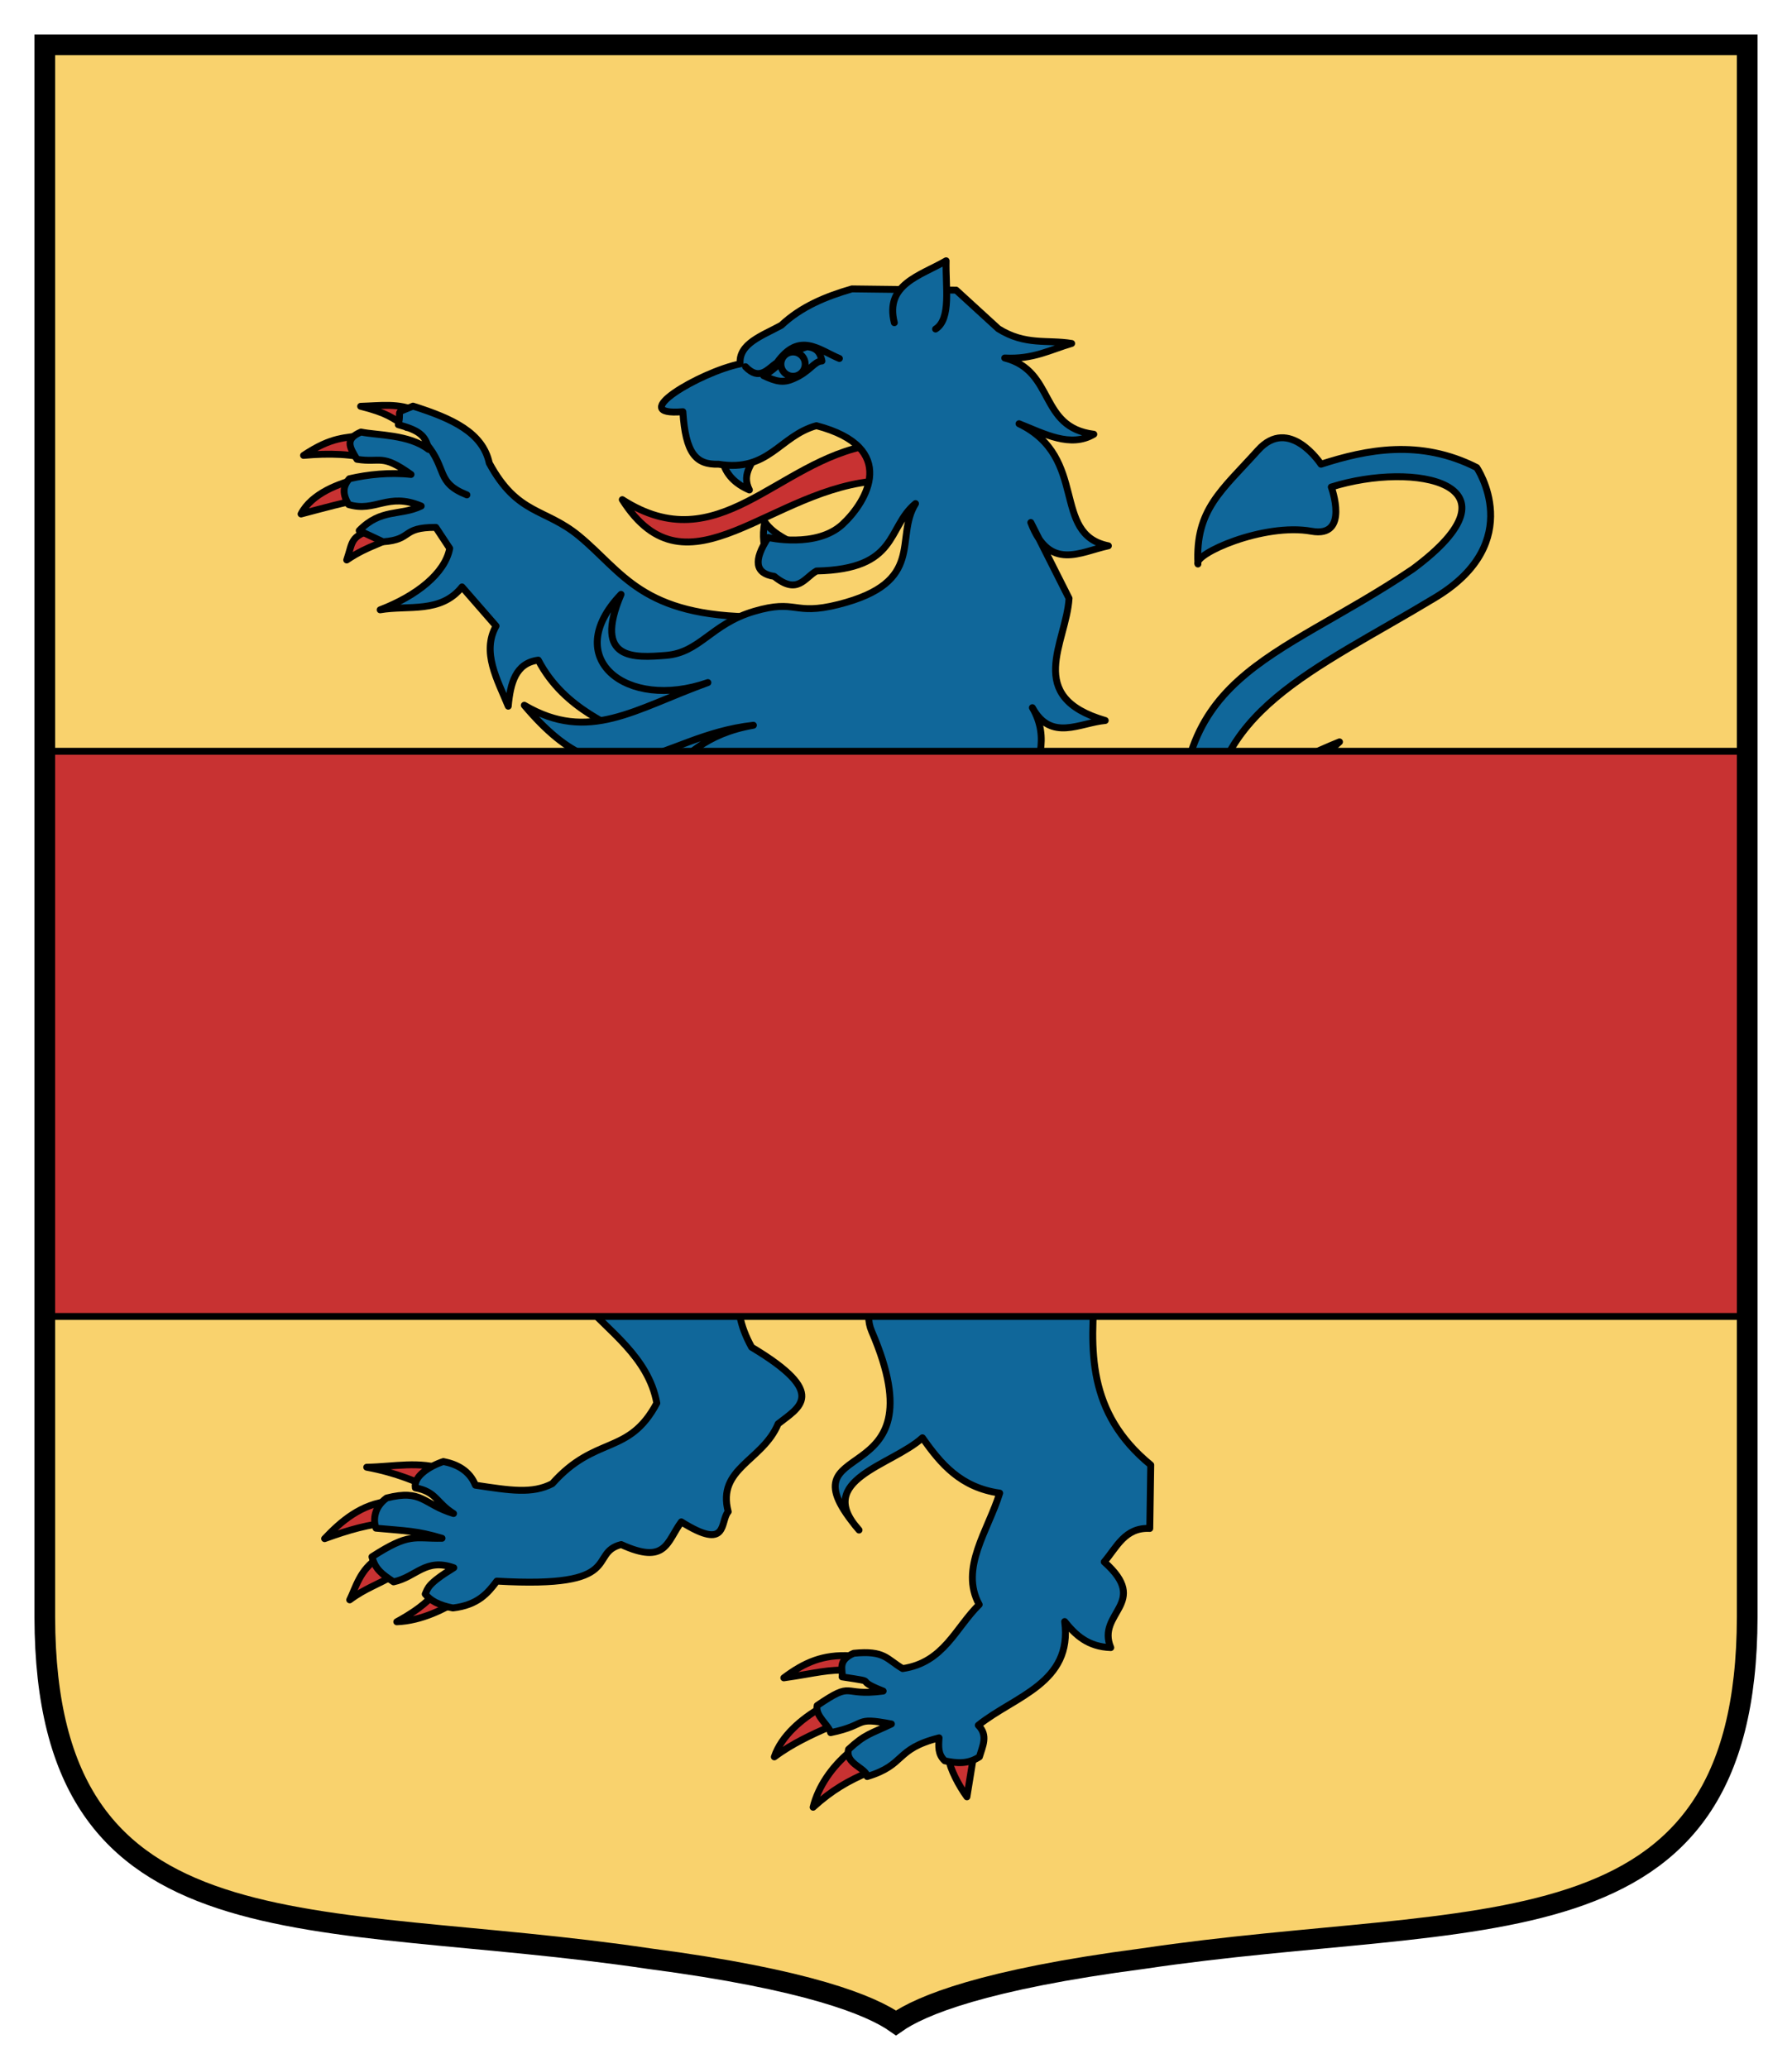
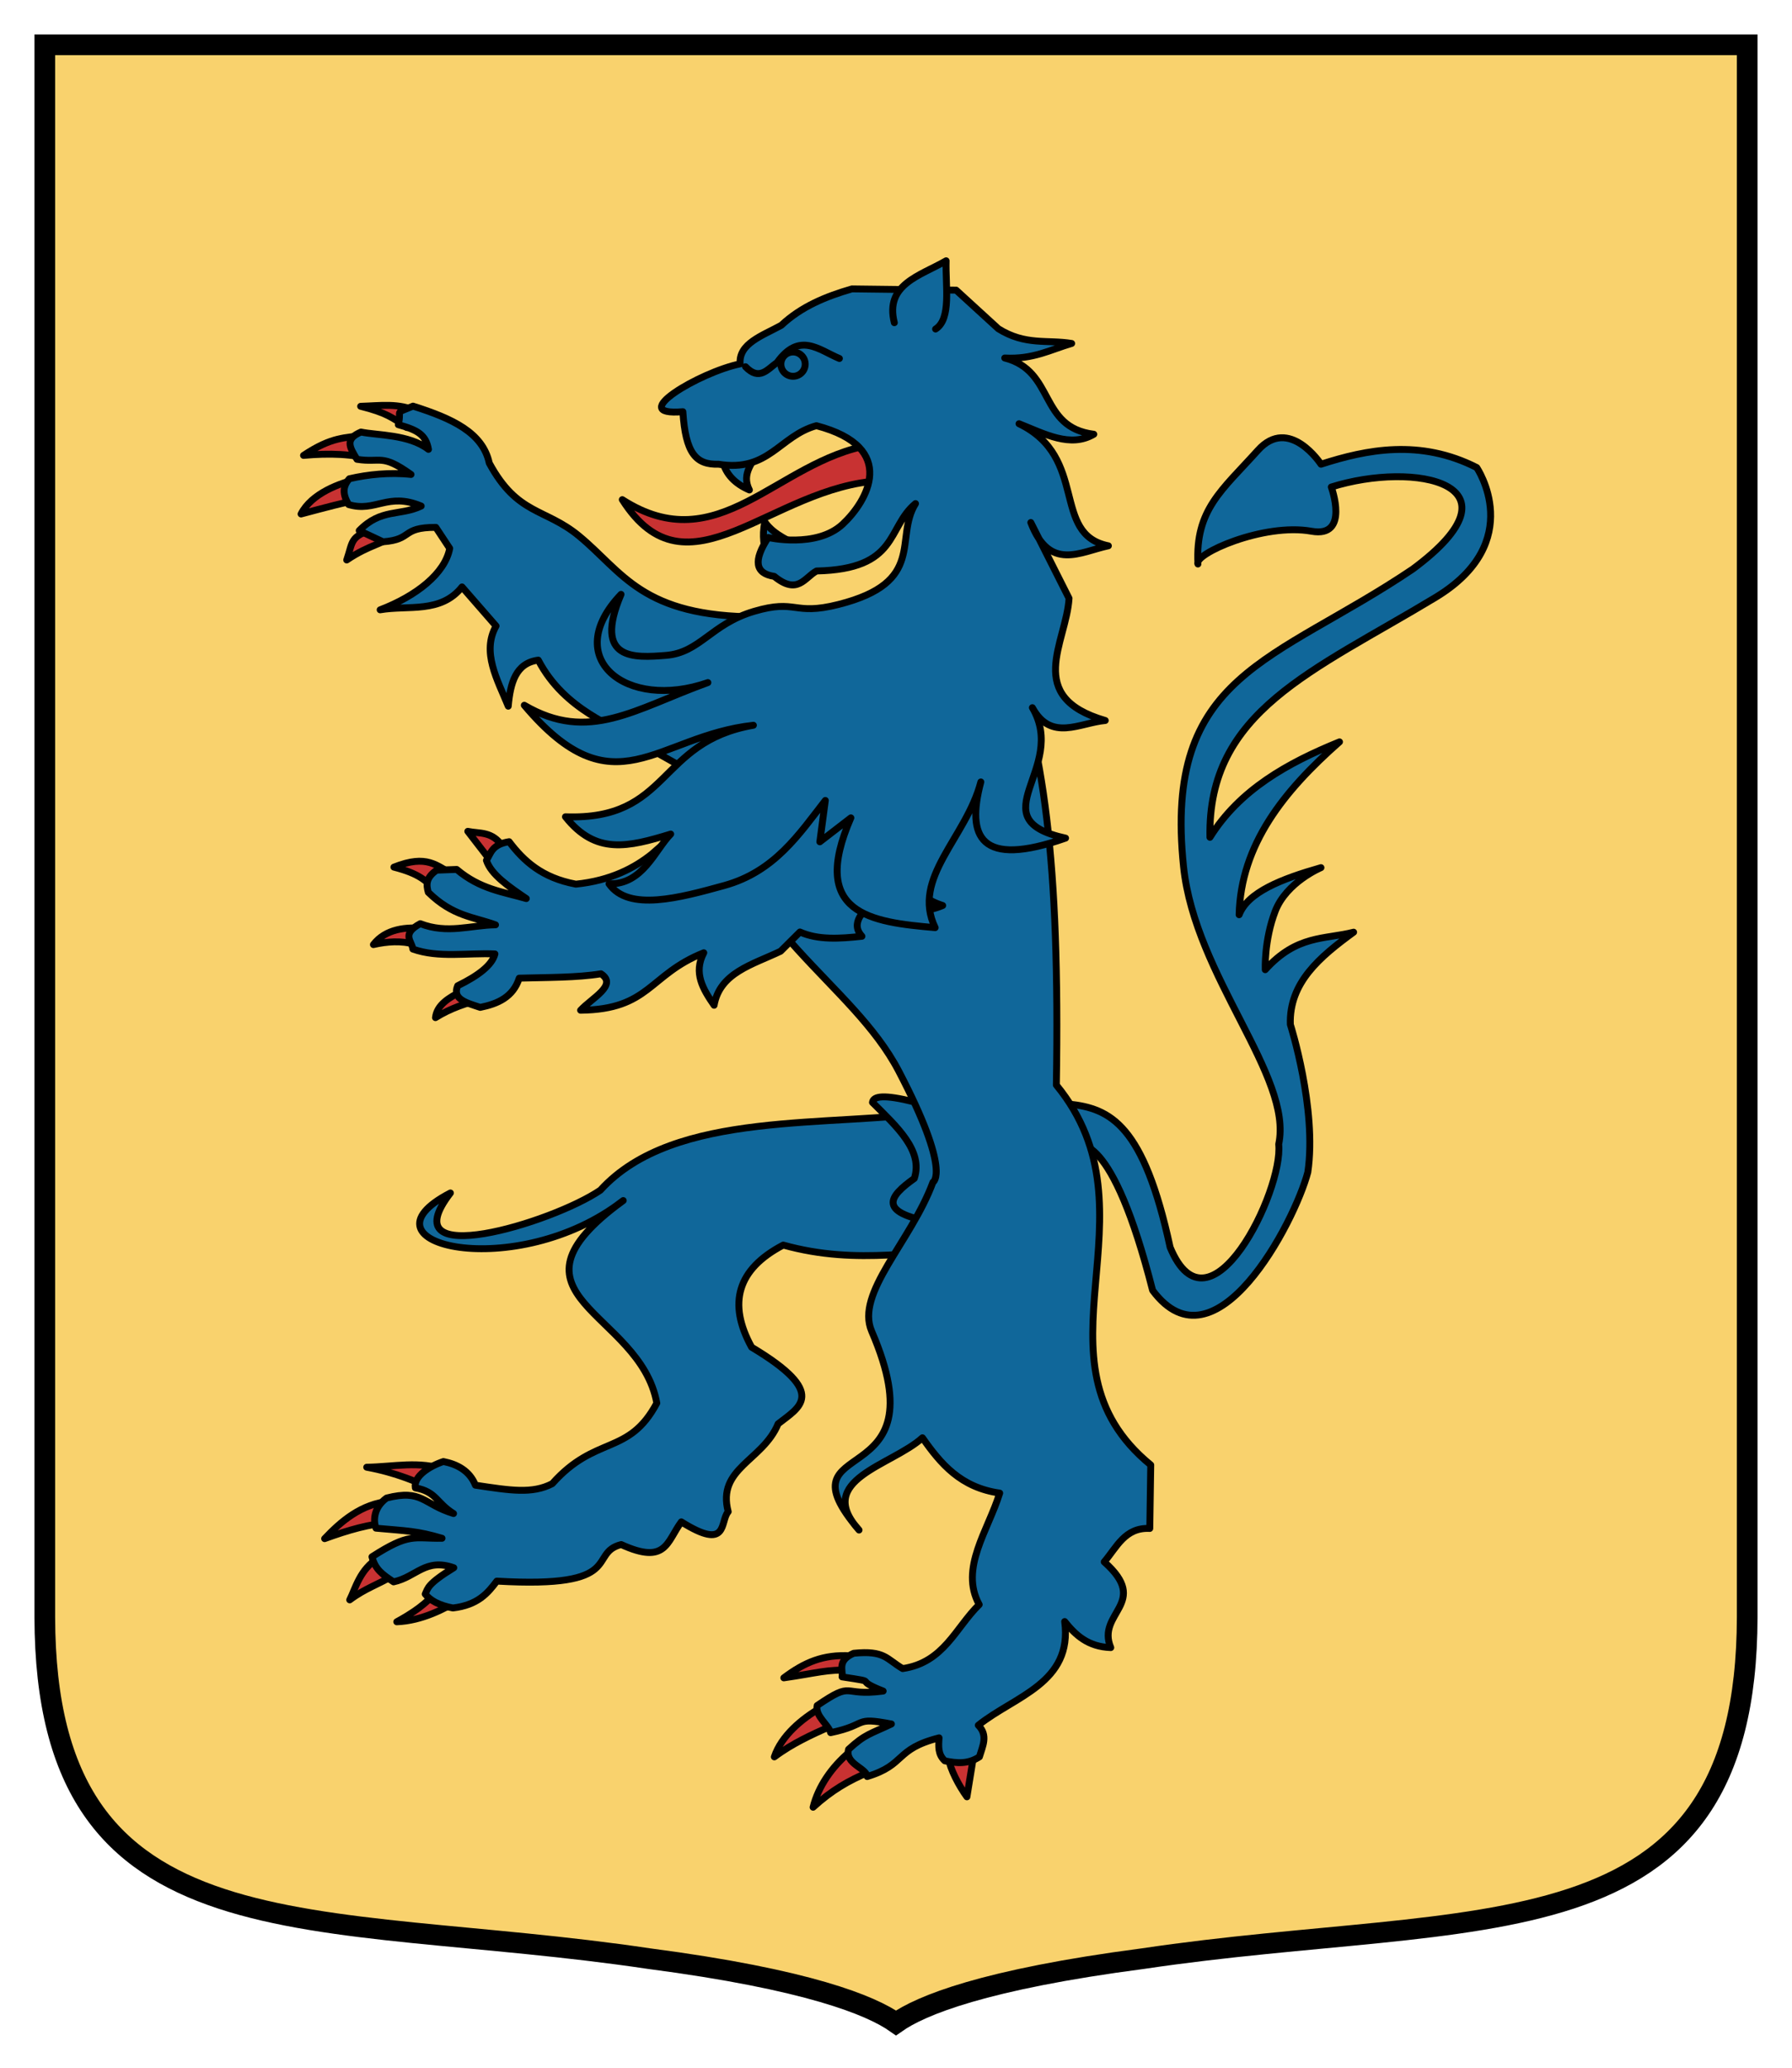
<svg xmlns="http://www.w3.org/2000/svg" width="260" height="300">
  <path d="M253-9v228.108c-.08 50.152-38.942 42.306-87.676 49.565-23.066 3.018-32.224 6.794-35.824 9.327-3.6-2.533-12.758-6.309-35.824-9.327C44.942 261.414 6.08 269.26 6 219.108V-9h247z" style="fill:#f9d26d;stroke:none" transform="translate(.5 15.5)" />
  <path d="M155.028 165.587c.998-.16 5.769-2.12 11.705 21.13 9.075 12.221 20.6-9.855 22.52-17.152 1.356-9.197-2.537-21.426-2.537-21.426-.203-6.1 4.318-9.832 9.181-13.392-4.204 1.076-8.235.355-12.824 5.445 0 0-.178-4.268 1.452-8.498 1.63-4.23 6.635-6.31 6.635-6.31-5.724 1.63-10.635 3.559-11.876 6.834.234-10.178 6.499-17.983 14.563-25.081-7.584 3.08-14.492 6.947-18.796 13.846-.37-18.334 14.996-24.086 32.733-34.81 13.313-8.05 5.974-18.838 5.974-18.838-8.222-4.179-15.987-2.616-22.595-.482 0 0-4.61-7.07-9.146-2.028-5.26 5.848-9.101 8.591-8.71 16.506-.703-1.428 9.516-6.01 16.475-4.756 5.603 1.009 2.874-6.415 2.874-6.415 12.1-3.812 28.594-.519 11.819 11.91-20.148 13.586-36.205 15.082-33.254 43.182 1.676 15.959 15.913 30.435 13.804 40.264.695 6.738-10.048 28.728-15.752 14.95-3.838-17.747-8.636-20.163-14.73-20.784l.485 5.905z" style="fill:#10679a;fill-rule:evenodd;stroke:#000;stroke-width:1;stroke-linecap:round;stroke-linejoin:round;stroke-miterlimit:4;stroke-dasharray:none;display:inline" transform="translate(.5 .5)" />
  <path d="M51.464 68.964c-2.675.63-6.754 2.113-8.284 5.11 3.503-.924 6.28-1.704 8.75-2.102l-.466-3.008zM52.305 62.628c-2.713.462-4.588.161-8.764 2.945 3.619-.334 7.436-.236 9.744.648l-.98-3.593zM59.926 59.182c-2.461-1.25-5.322-.816-8.1-.733 3.712.929 4.693 1.671 6.693 3.075l1.407-2.342zM53.763 76.246c-3.55 1.084-3.042 1.855-3.958 4.502 3.392-2.3 5.47-2.324 6.91-3.75l-2.952-.752z" style="fill:#c83232;fill-rule:evenodd;stroke:#000;stroke-width:1;stroke-linecap:round;stroke-linejoin:round;stroke-miterlimit:4;stroke-dasharray:none" transform="translate(.5 .5)" />
  <path d="M70.486 66.686c4.088 7.565 8.076 6.512 12.99 10.552C89.89 82.508 92.587 89 109.494 89l-4.63 25.399-13.375-7.558c-2.708-2.09-10.015-4.157-13.89-11.567-3.29.429-4.052 3.334-4.357 6.685-1.602-3.907-3.88-7.834-1.768-11.636l-4.94-5.666c-3.094 3.888-7.794 2.616-11.879 3.32 5.253-2.005 9.421-5.29 10.094-8.913l-2.014-3.05c-5.12-.005-3.245 1.767-7.663 2.091l-3.455-1.62c3.17-3.255 5.918-2.092 8.994-3.564-4.87-2.046-6.62.96-10.527-.215-.91-1.534-.864-2.632.103-3.745 2.7-.627 5.905-.957 8.948-.622-4.306-3.081-4.322-1.647-7.841-2.2-1.142-1.831-1.74-2.963.58-3.955 2.322.489 6.98.326 9.793 2.512-.37-2.122-1.597-2.821-4.377-3.578.55-2.35-.71-1.494 2.135-2.695 5.724 1.81 10.114 3.85 11.062 8.262z" style="fill:#10679a;fill-rule:evenodd;stroke:#000;stroke-width:1;stroke-linecap:round;stroke-linejoin:round;stroke-miterlimit:4;stroke-dasharray:none" transform="translate(.5 .5)" />
  <path d="M62.886 230.172c-1.22 1.914-3.89 3.583-5.82 4.63 3.727-.145 6.962-1.932 9.3-3.267l-3.48-1.363zM54.401 225.54c-2.698 1.66-3.302 4.37-4.162 6.082 2.284-1.709 4.151-2.225 6.48-3.639l-2.318-2.442zM56.125 217.302c-4.217.339-7.216 3-9.526 5.437 3.478-1.261 6.517-2.154 9.812-2.357 2.252-1.081-.39-2.78-.286-3.08zM64.122 212.763c-3.786-1.353-7.46-.45-11.416-.387 4.198.767 7.502 2.148 10.596 3.673l.82-3.286z" style="fill:#c83232;fill-rule:evenodd;stroke:#000;stroke-width:1;stroke-linecap:round;stroke-linejoin:round;stroke-miterlimit:4;stroke-dasharray:none" transform="translate(.5 .5)" />
  <path d="M136.078 160.702c-15.963 2.495-38.714-.368-49.467 11.477-6.965 4.758-30.651 11.903-21.76.405-14.506 7.524 9.65 13.13 25.074 1.1-19.166 13.964 2.449 15.92 4.87 29.389-4.107 7.693-8.841 4.578-15.167 11.689-2.912 1.514-6.097.978-11.151.221-.836-2.104-2.679-3.056-4.646-3.433-2.027.671-4.365 2.15-4.07 3.818 3.081.56 3.036 2.175 5.54 3.727-4.467-1.365-4.501-3.58-9.711-2.25-2.035 1.492-1.88 3.489-1.54 4.374 4.439.404 5.948.376 9.585 1.465-4.132.072-4.667-.86-10.168 2.688.48 1.814 1.445 2.52 3.136 3.637 3.319-.717 4.615-3.506 8.735-2.048-3.853 2.358-3.749 2.978-4.144 3.817.74.937 2.007 1.642 4.019 2.02 3.616-.43 5.043-2.136 6.37-3.9 18.901 1.104 13.119-4.056 18.047-5.305 6.557 2.992 6.61-.43 8.722-3.29 6.926 4.336 5.563-.09 6.804-1.475-1.675-6.332 5.014-7.36 7.24-12.75 3.014-2.395 7.436-4.362-3.845-11.115-3.502-6.364-2.073-11.333 4.59-14.821 11.032 3.07 19.795.527 29.693.79l-6.756-20.23z" style="fill:#10679a;fill-rule:evenodd;stroke:#000;stroke-width:1;stroke-linecap:round;stroke-linejoin:round;stroke-miterlimit:4;stroke-dasharray:none" transform="translate(.5 .5)" />
  <path d="M126.086 159.447c3.518 3.514 7.402 6.987 6.07 11.032-3.682 2.622-5.686 5.089 3.672 6.51l3.6-9.223-7.344-8.407c-4.294-1.074-5.886-.849-5.998.088z" style="fill:#10679a;fill-rule:evenodd;stroke:#000;stroke-width:1;stroke-linecap:round;stroke-linejoin:round;stroke-miterlimit:4;stroke-dasharray:none" transform="translate(.5 .5)" />
  <path d="M122.91 239.733c-4-.22-6.686.949-9.687 3.202 4.61-.658 6.454-1.29 9.595-1.078l.092-2.124zM118.545 247.3c-2.652 1.53-5.684 4.027-6.698 7.101 2.706-2.016 5.5-3.248 8.018-4.38l-1.32-2.72zM122.746 253.71c-2.587 2.179-4.522 4.984-5.274 7.997 2.728-2.48 5.13-3.856 8.125-5.118l-2.85-2.878zM137.094 254.532c.268 1.663 1.516 4.035 2.697 5.664l.976-6.005-3.673.34z" style="fill:#c83232;fill-rule:evenodd;stroke:#000;stroke-width:1;stroke-linecap:round;stroke-linejoin:round;stroke-miterlimit:4;stroke-dasharray:none" transform="translate(.5 .5)" />
  <path d="M101.666 113.177c5.274 21.578 21.475 28.803 28.23 41.725 7.717 14.763 4.966 16.12 4.966 16.12-3.223 8.707-11.285 16.08-8.892 21.626 10.45 24.214-13.93 14.577-1.833 28.843-6.601-7.321 4.731-9.33 9.2-13.388 2.63 3.753 5.541 7.231 11.21 8.023-1.667 5.418-5.862 10.93-2.974 16.178-3.432 3.36-5.133 8.416-11.108 9.286-2.369-1.387-2.585-2.672-7.107-2.22-2.439 1.069-1.515 2.44-1.68 3.424 5.863.893 1.203.206 5.96 2.06-6.171.82-4.114-1.622-9.575 2.097-.352 1.504 1.677 2.809 1.951 3.936 5.596-1.16 3.183-2.344 8.82-1.259-3.057 1.461-3.794 1.439-6.214 3.677-.57 2.119 2.568 2.683 2.698 3.948 5.686-1.719 3.922-3.959 10.43-5.614-.083 1.198-.19 2.402.841 3.337 1.725.352 3.341.508 5.012-.58.455-1.547 1.305-3.108-.16-4.583 5.25-4.23 13.726-6.099 12.532-15.048 1.569 1.964 3.382 3.667 6.688 3.78-2.142-5.097 5.825-6.413-.95-12.435 1.812-2.118 3.002-5.032 6.61-4.85l.14-9.214c-18.528-15.185 1.712-36.349-13.696-55.12.543-32.516-1.862-49.443-7.217-63.42l-43.882 19.67z" style="fill:#10679a;fill-rule:evenodd;stroke:#000;stroke-width:1;stroke-linecap:round;stroke-linejoin:round;stroke-miterlimit:4;stroke-dasharray:none" transform="translate(.5 .5)" />
  <path d="M72.425 122.325c-1.5-2.27-3.325-1.842-5.053-2.21l3.312 4.29 1.74-2.08zM65.179 126.336c-2.32-1.185-3.67-2.957-8.525-1.024 3.71.948 4.753 1.996 6.197 3.605l2.328-2.58zM61.231 134.253c-2.746-.351-5.804.006-7.552 2.296 2.003-.452 4.019-.6 6.06-.034l1.492-2.262zM66.538 143.263c-1.836.974-3.635 1.97-3.856 3.885 2.15-1.35 4.551-2.158 7.05-2.757l-3.194-1.128z" style="fill:#c83232;fill-rule:evenodd;stroke:#000;stroke-width:1;stroke-linecap:round;stroke-linejoin:round;stroke-miterlimit:4;stroke-dasharray:none" transform="translate(.5 .5)" />
  <path d="M73.368 121.618c-2.51.406-2.636 1.653-3.293 2.713.67 2.06 3.233 3.799 5.784 5.54-3.35-.976-6.678-1.335-10.1-4.228l-2.905.109c-1.619 1.115-1.502 2.166-1.214 3.21 3.568 3.499 6.57 3.552 9.754 4.72-3.618.04-6.955 1.365-10.918-.168-2.808 1.514-1.212 2.514-1.075 3.685 3.736 1.327 7.927.524 11.908.706-.412 1.623-2.403 3.15-5.405 4.614-.841 1.983 1.351 2.495 3.27 3.14 2.566-.52 4.781-1.5 5.66-4.24 4.086-.115 8.394-.066 11.859-.635 2.48 1.634-1.316 3.502-2.955 5.29 10.07-.113 9.866-5.146 17.875-8.34-1.549 2.941-.102 5.294 1.496 7.617.831-4.733 5.544-5.879 9.65-7.842l2.805-2.79c2.63 1.182 5.786.973 8.995.623-1.643-1.793-.163-3.703 2.698-5.664 4.272 2.542 6.79 2.118 9.017 1.198-9.3-2.99-2.63-12.186-2.88-18.692l-13.99-10.988-25.357 22.24c-2.453 1.95-5.902 3.828-10.992 4.343-4.93-.917-7.569-3.365-9.687-6.16zM110.5 80.222c-.017-1.655-.498-2.745-.032-4.987 1.42 1.988 3.553 2.624 5.39 3.823" style="fill:#10679a;fill-rule:evenodd;stroke:#000;stroke-width:1;stroke-linecap:round;stroke-linejoin:round;stroke-miterlimit:4;stroke-dasharray:none" transform="translate(.5 .5)" />
  <path d="M125.756 64.076c-13.58 2.32-22.01 16.896-35.97 7.915 9.467 14.929 21.604-1.92 37.465-2.747l-1.495-5.168z" style="fill:#c83232;fill-rule:evenodd;stroke:#000;stroke-width:1;stroke-linecap:round;stroke-linejoin:round;stroke-miterlimit:4;stroke-dasharray:none" transform="translate(.5 .5)" />
  <path d="M104.32 66.306c.454 1.998 1.825 3.38 3.91 4.283-1.251-2.438.62-4.148 1.667-6.05" style="fill:#10679a;fill-rule:evenodd;stroke:#000;stroke-width:1;stroke-linecap:round;stroke-linejoin:round;stroke-miterlimit:4;stroke-dasharray:none" transform="translate(.5 .5)" />
  <path d="m119.248 115.636-.8 6 4.504-3.476c-6.072 13.936 2.85 15.128 12.23 15.93-3.495-7.208 4.511-13.02 6.627-21.138-2.123 8.008-.122 12.507 12.292 8.149-12.802-2.802.413-10.036-4.815-18.929 2.709 4.985 6.871 2.195 10.574 1.864-11.834-3.437-5.638-11.293-5.254-17.724l-5.547-11.002c2.73 7.136 7.164 4.251 11.255 3.38-8.383-1.69-2.79-12.801-12.967-17.712 3.702 1.472 7.457 3.53 10.852 1.526-8.054-1.005-5.563-9.186-12.925-11.063 4.153.227 6.655-1.223 9.711-2.11-3.516-.584-6.707.333-10.632-2.129l-6.127-5.604-15.12-.182c-3.75 1.087-7.322 2.535-10.249 5.28-2.725 1.505-6.218 2.636-5.972 5.597-5.814 1.184-16.794 7.657-8.311 6.939.394 6.064 1.902 7.722 5.162 7.617 7.317 1.207 8.855-4.111 14.216-5.586 12.062 3.17 7.303 11.034 3.807 14.293-3.8 3.542-10.802 1.931-10.802 1.931-2.195 3.344-1.904 5.223.874 5.636 3.413 2.784 4.4.16 6.143-.78 11.972-.26 10.137-6.283 14.357-9.778-3.134 5.046 1.644 11.404-11.196 14.64-6.63 1.674-5.972-.852-12.233.994-6.262 1.846-7.835 6.012-12.814 6.391-4.45.34-10.6.847-6.483-8.856-8.84 9.238.747 16.944 12.6 12.798-10.65 3.842-17.257 8.796-26.637 3.292 13.12 15.556 19.096 4.45 33.243 2.902-14.018 2.415-12.01 13.832-27.272 13.279 4.4 5.564 9.102 4.39 15.273 2.507-2.262 2.28-4.054 7.366-8.952 7.216 2.828 4.07 10.282 2.027 16.712.253 7.316-2.019 10.854-7.438 14.676-12.345z" style="fill:#10679a;fill-rule:evenodd;stroke:#000;stroke-width:1;stroke-linecap:round;stroke-linejoin:round;stroke-miterlimit:4;stroke-dasharray:none" transform="translate(.5 .5)" />
  <path d="M129.258 46.321c-1.41-5.59 3.768-6.813 7.515-8.985-.101 3.716.784 8.434-1.53 9.904M107.663 52.706c2.033 2.129 3.213.333 4.58-.603 3.251-4.545 6.107-1.803 9.046-.592" style="fill:#10679a;fill-rule:evenodd;stroke:#000;stroke-width:1;stroke-linecap:round;stroke-linejoin:round;stroke-miterlimit:4;stroke-dasharray:none" transform="translate(.5 .5)" />
-   <path d="M110.295 54.011c1.793.832 2.843 1.1 4.31.437 2.398-.999 2.986-2.528 4.153-2.57-.214-.986-.528-1.916-2.186-2.075-3.69 1.234-3.376 2.504-6.277 4.208zM61.348 63.886c3.08 3.67 1.368 5.634 5.895 7.416" style="fill:#10679a;fill-rule:evenodd;stroke:#000;stroke-width:1;stroke-linecap:round;stroke-linejoin:round;stroke-miterlimit:4;stroke-dasharray:none" transform="translate(.5 .5)" />
  <path d="M116.325 52.373a1.762 1.762 0 0 1-3.523 0 1.762 1.762 0 1 1 3.523 0z" style="fill:#10679a;fill-rule:evenodd;stroke:#000;stroke-width:1;stroke-linecap:round;stroke-linejoin:round;stroke-miterlimit:4;stroke-dasharray:none;stroke-dashoffset:0" transform="translate(.5 .5)" />
-   <path d="M6 93.5v82h247v-82H6z" style="fill:#c83232;stroke:#000" transform="translate(.5 15.5)" />
+   <path d="M6 93.5v82v-82H6z" style="fill:#c83232;stroke:#000" transform="translate(.5 15.5)" />
  <path d="M253-9v228.108c-.08 50.152-38.942 42.306-87.676 49.565-23.066 3.018-32.224 6.794-35.824 9.327-3.6-2.533-12.758-6.309-35.824-9.327C44.942 261.414 6.08 269.26 6 219.108V-9h247z" style="fill:none;stroke:#000;stroke-width:3;stroke-miterlimit:4;stroke-dasharray:none" transform="translate(.5 15.5)" />
</svg>